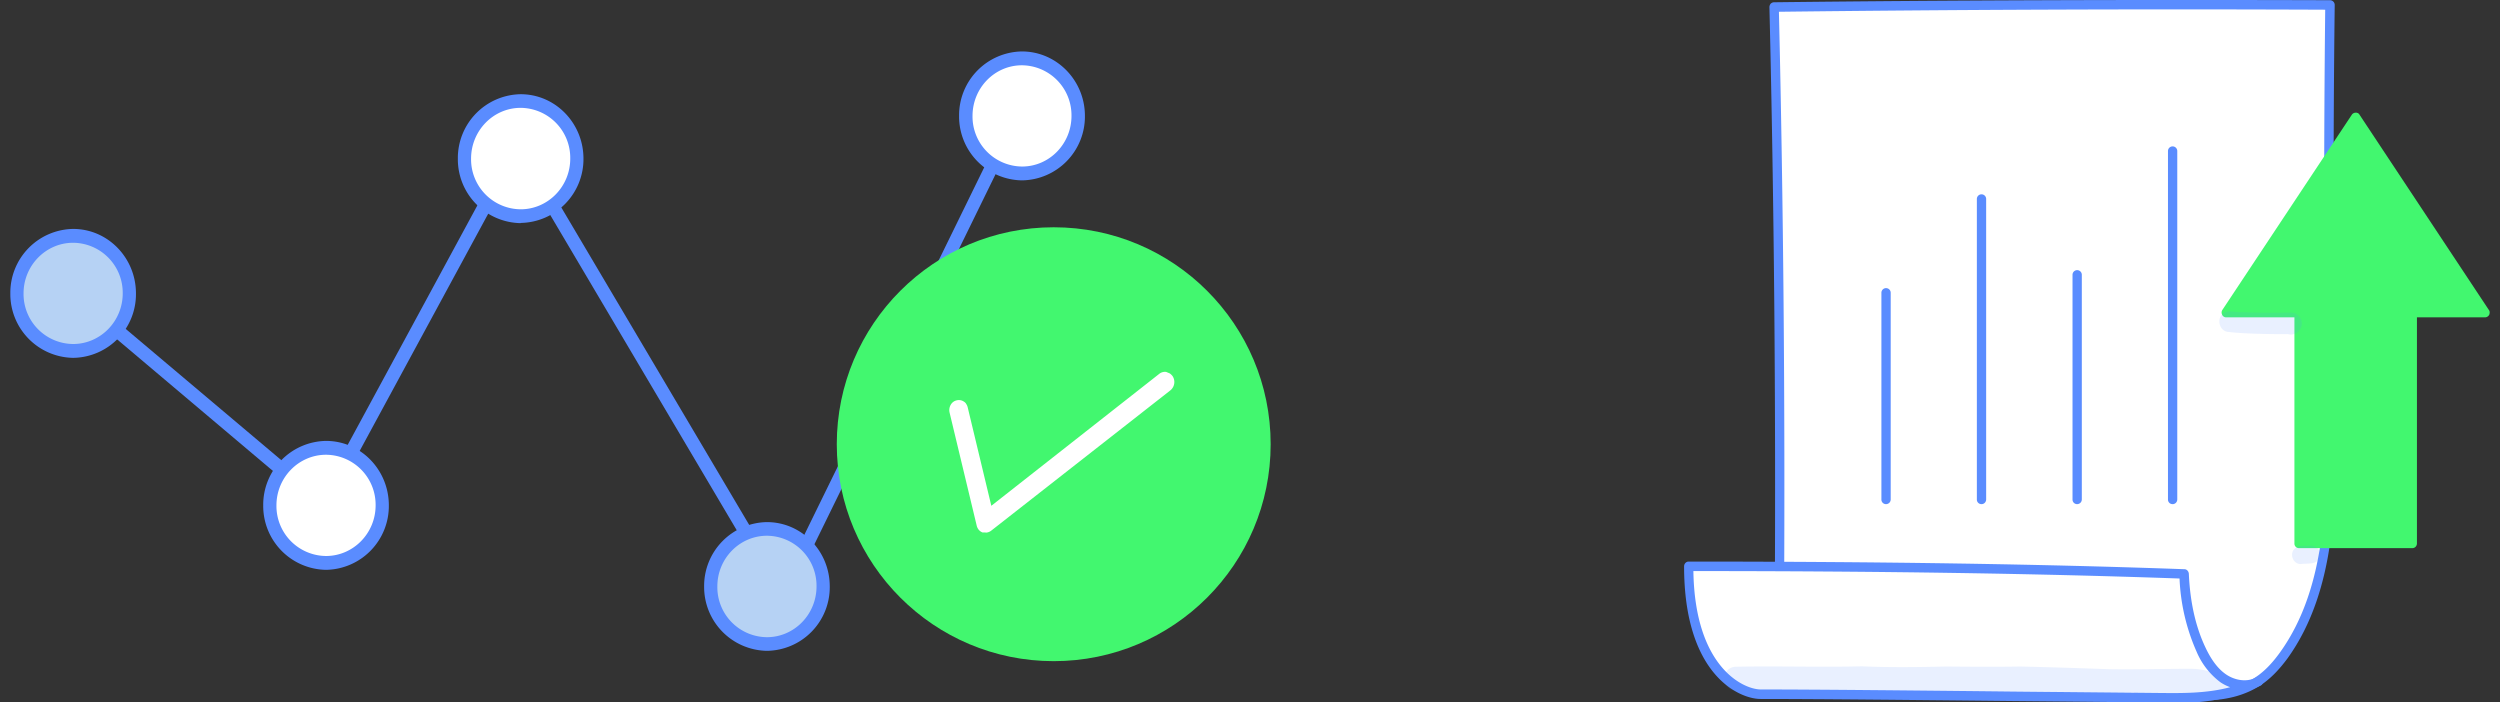
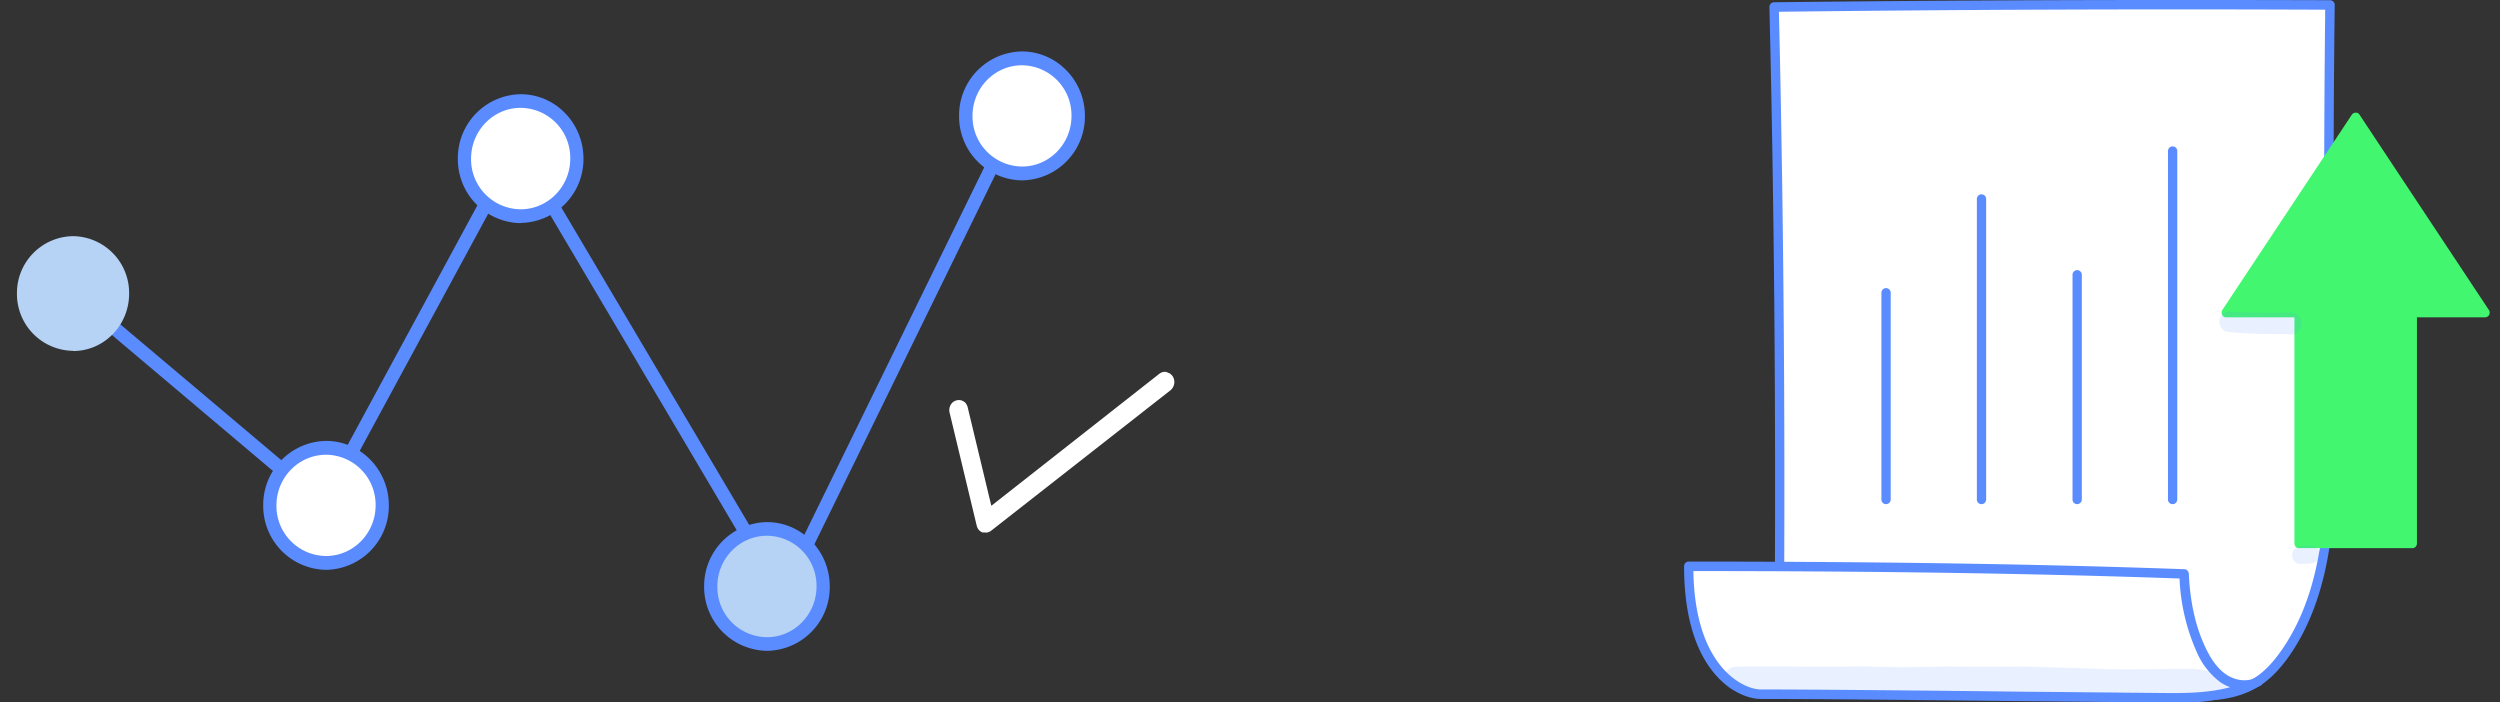
<svg xmlns="http://www.w3.org/2000/svg" width="121" height="34" fill="none">
  <rect width="100%" height="100%" fill="#333333" stroke="none" />
  <g clip-path="url(#a)">
    <path d="M15.76 24.5a.32.32 0 0 1-.15-.04.34.34 0 0 1-.13-.44L24.21 7.9a.32.32 0 0 1 .44-.13c.15.09.21.29.13.45l-8.73 16.11a.31.31 0 0 1-.29.17ZM37.67 29.53a.34.34 0 0 1-.14-.04.33.33 0 0 1-.15-.44L48.14 7.07a.31.31 0 0 1 .43-.15c.16.08.23.28.14.44L37.95 29.34a.32.32 0 0 1-.29.19Z" fill="#5A8CFF" />
    <path d="M15.5 24.62a.34.34 0 0 1-.21-.07L3.34 14.46a.35.35 0 0 1-.05-.46.32.32 0 0 1 .46-.05L15.7 24.03c.13.12.15.33.04.47a.32.32 0 0 1-.25.12ZM37.76 28.92a.32.32 0 0 1-.27-.16L25.67 8.78a.33.33 0 0 1 .1-.45c.16-.1.36-.05.45.11l11.82 19.97c.09.16.04.36-.11.45a.3.3 0 0 1-.17.05Z" fill="#5A8CFF" />
    <path d="M3.54 16.99c1.5 0 2.71-1.25 2.71-2.78a2.75 2.75 0 0 0-2.7-2.78A2.75 2.75 0 0 0 .82 14.2a2.75 2.75 0 0 0 2.71 2.78Z" fill="#B6D2F4" />
-     <path d="M3.54 17.32A3.09 3.09 0 0 1 .5 14.2a3.09 3.09 0 0 1 3.04-3.12c1.68 0 3.04 1.4 3.04 3.12a3.08 3.08 0 0 1-3.04 3.12Zm0-5.57c-1.32 0-2.4 1.1-2.4 2.45a2.42 2.42 0 0 0 2.4 2.45c1.32 0 2.4-1.1 2.4-2.45a2.42 2.42 0 0 0-2.4-2.45Z" fill="#5A8CFF" />
    <path d="M15.78 27.24c1.5 0 2.72-1.24 2.72-2.78a2.75 2.75 0 0 0-2.72-2.78 2.75 2.75 0 0 0-2.71 2.78 2.75 2.75 0 0 0 2.71 2.78Z" fill="#fff" />
    <path d="M15.78 27.58a3.09 3.09 0 0 1-3.04-3.12 3.09 3.09 0 0 1 3.04-3.12c1.68 0 3.04 1.4 3.04 3.12a3.09 3.09 0 0 1-3.04 3.12Zm0-5.57c-1.32 0-2.4 1.1-2.4 2.45a2.42 2.42 0 0 0 2.4 2.45c1.32 0 2.4-1.1 2.4-2.45a2.42 2.42 0 0 0-2.4-2.45Z" fill="#5A8CFF" />
    <path d="M25.2 10.46c1.5 0 2.72-1.25 2.72-2.78a2.75 2.75 0 0 0-2.72-2.79 2.75 2.75 0 0 0-2.71 2.79 2.75 2.75 0 0 0 2.71 2.78Z" fill="#fff" />
    <path d="M25.2 10.8a3.09 3.09 0 0 1-3.04-3.12 3.09 3.09 0 0 1 3.04-3.12c1.68 0 3.04 1.4 3.04 3.12a3.09 3.09 0 0 1-3.04 3.11Zm0-5.58c-1.32 0-2.4 1.1-2.4 2.46a2.42 2.42 0 0 0 2.4 2.45c1.32 0 2.4-1.1 2.4-2.45a2.42 2.42 0 0 0-2.4-2.46Z" fill="#5A8CFF" />
    <path d="M37.12 31.17c1.5 0 2.72-1.25 2.72-2.79a2.75 2.75 0 0 0-2.72-2.78 2.75 2.75 0 0 0-2.71 2.78 2.75 2.75 0 0 0 2.71 2.79Z" fill="#B6D2F4" />
    <path d="M37.12 31.5a3.09 3.09 0 0 1-3.04-3.12 3.09 3.09 0 0 1 3.04-3.11c1.68 0 3.04 1.4 3.04 3.11a3.08 3.08 0 0 1-3.04 3.12Zm0-5.57c-1.32 0-2.4 1.1-2.4 2.45a2.42 2.42 0 0 0 2.4 2.46c1.32 0 2.4-1.1 2.4-2.46a2.42 2.42 0 0 0-2.4-2.45Z" fill="#5A8CFF" />
    <path d="M49.46 8.4c1.5 0 2.72-1.25 2.72-2.78a2.75 2.75 0 0 0-2.72-2.78 2.75 2.75 0 0 0-2.7 2.78 2.75 2.75 0 0 0 2.7 2.78Z" fill="#fff" />
    <path d="M49.46 8.73a3.09 3.09 0 0 1-3.04-3.12 3.09 3.09 0 0 1 3.04-3.12c1.68 0 3.05 1.4 3.05 3.12a3.09 3.09 0 0 1-3.05 3.12Zm0-5.57c-1.32 0-2.39 1.1-2.39 2.45a2.42 2.42 0 0 0 2.4 2.45c1.32 0 2.39-1.1 2.39-2.45a2.42 2.42 0 0 0-2.4-2.45Z" fill="#5A8CFF" />
-     <circle cx="51" cy="21.5" r="10.5" fill="#42F76F" />
    <path d="M47.7 25.77h-.15a.45.45 0 0 1-.18-.13.5.5 0 0 1-.1-.21l-1.31-5.46a.52.52 0 0 1 .05-.37c.06-.11.16-.19.28-.22a.43.43 0 0 1 .35.05c.05.03.1.07.13.13a.5.5 0 0 1 .07.17l1.14 4.75 8.12-6.38a.45.45 0 0 1 .34-.1l.17.07c.05.03.1.08.14.13a.52.52 0 0 1-.1.69l-8.67 6.79a.46.46 0 0 1-.27.1Z" fill="#fff" />
  </g>
  <g clip-path="url(#b)">
    <path d="M86.13 29.01c.05-9.56-.03-19.12-.26-28.67 8.89-.11 17.88-.13 26.9-.09-.08 6.67-.07 13.35.02 20.02.06 3.96.05 8.24-2.26 11.44-.3.42-.64.81-1.04 1.12-1.21.93-2.87 1-4.5.65-3.37-.6-6.85-.26-10.24-.77a37.9 37.9 0 0 1-4.54-1.06c-1.5-.43-3.1-.92-4.08-2.64Z" fill="#fff" />
    <path d="M106.68 33.9c-.54 0-1.12-.06-1.74-.19a36.98 36.98 0 0 0-5.35-.43c-1.6-.05-3.26-.1-4.88-.34a37.46 37.46 0 0 1-4.57-1.07c-1.4-.4-3.16-.89-4.2-2.74a.26.26 0 0 1-.04-.12c.05-9.5-.03-19.15-.26-28.66 0-.06.02-.12.06-.17.04-.04.1-.07.16-.07 8.47-.1 17.27-.13 26.91-.1a.23.23 0 0 1 .23.24c-.08 6.64-.07 13.37.02 20.01.05 3.67.11 8.24-2.3 11.6-.37.5-.72.87-1.1 1.16-.77.58-1.77.88-2.94.88Zm-20.33-4.95c.97 1.65 2.6 2.11 3.91 2.48 1.45.4 2.99.82 4.52 1.05 1.59.24 3.23.29 4.82.34 1.79.06 3.63.11 5.43.43 1.26.27 3.03.38 4.32-.6.34-.26.66-.6 1-1.07 2.33-3.24 2.27-7.72 2.22-11.31-.1-6.57-.1-13.23-.03-19.8-9.46-.04-18.12 0-26.44.1.22 9.41.3 18.96.25 28.38Z" fill="#5A8CFF" />
    <path d="M109.3 32.98c-.52.3-1.2.19-1.69-.15-.5-.33-.83-.86-1.08-1.4a9.6 9.6 0 0 1-.82-3.65 668.6 668.6 0 0 0-23.98-.38c0 5.16 2.63 6.19 3.48 6.19 4.04 0 12.89.12 19.27.18 1.63.01 3.32.01 4.82-.79Z" fill="#fff" />
-     <path d="M105.1 34h-.62l-7.07-.07c-4.69-.05-9.53-.1-12.2-.1-1.03 0-3.7-1.16-3.7-6.42 0-.13.1-.23.22-.23 9.22 0 17.07.12 24 .37.11 0 .2.1.21.22.06 1.38.33 2.57.8 3.56.29.62.62 1.05 1 1.31.44.3.99.37 1.39.18l.07-.04c.1-.06.24-.02.3.1.06.1.03.24-.08.3a9 9 0 0 1-4.3.82h-.01Zm-23.14-6.36c.07 4.66 2.42 5.72 3.25 5.73 2.67 0 7.51.05 12.2.1l7.07.07c1.1.01 2.31.03 3.46-.28a2.2 2.2 0 0 1-.46-.23 3.6 3.6 0 0 1-1.17-1.5 9.7 9.7 0 0 1-.82-3.53c-6.8-.24-14.51-.36-23.54-.36Z" fill="#5A8CFF" />
+     <path d="M105.1 34h-.62l-7.07-.07c-4.69-.05-9.53-.1-12.2-.1-1.03 0-3.7-1.16-3.7-6.42 0-.13.1-.23.22-.23 9.22 0 17.07.12 24 .37.11 0 .2.1.21.22.06 1.38.33 2.57.8 3.56.29.62.62 1.05 1 1.31.44.3.99.37 1.39.18l.07-.04c.1-.06.24-.02.3.1.06.1.03.24-.08.3a9 9 0 0 1-4.3.82Zm-23.14-6.36c.07 4.66 2.42 5.72 3.25 5.73 2.67 0 7.51.05 12.2.1l7.07.07c1.1.01 2.31.03 3.46-.28a2.2 2.2 0 0 1-.46-.23 3.6 3.6 0 0 1-1.17-1.5 9.7 9.7 0 0 1-.82-3.53c-6.8-.24-14.51-.36-23.54-.36Z" fill="#5A8CFF" />
    <path d="M107.88 32.85c-.12-.12-.3-.13-.44-.18-.48-.2-.98-.31-1.5-.3-1.28 0-2.55.04-3.83.02-1.45-.05-2.9-.1-4.35-.13-1.2.02-2.38.01-3.57 0-1.36.03-2.71.05-4.07-.01-2.03.05-4.06-.02-6.1.02-.73.01-.75 1.13 0 1.15 2.5.01 5 .09 7.5.12 1.74-.01 3.47-.06 5.21-.07 1.8-.04 3.62.05 5.42.07.38 0 .75 0 1.13-.02 0 .12.03.23.12.32.16.16.4.12.6.13.83.02 1.66-.04 2.48-.12.24-.04.52.03.7-.16a.3.3 0 0 0 .08-.1.2.2 0 0 1 .05 0h-.05c.24.03.2.05.36.03.12 0 .23-.08.3-.17.14-.17.11-.45-.04-.6Z" fill="#5A8CFF" opacity=".13" />
    <path d="m120.27 15.13-6.25-9.45-6.27 9.45h3.53V26.3h5.47V15.13h3.52Z" fill="#42F76F" />
    <path d="M116.75 26.53h-5.47a.22.22 0 0 1-.23-.23V15.36h-3.3a.21.21 0 0 1-.2-.13.23.23 0 0 1 .02-.24l6.26-9.44c.09-.13.3-.13.37 0l6.26 9.45c.05.06.05.15.02.23a.23.23 0 0 1-.2.13h-3.3V26.3c0 .13-.1.23-.22.23h-.01Zm-5.25-.46h5.02V15.13c0-.13.1-.23.22-.23h3.1l-5.83-8.81-5.83 8.8h3.1c.12 0 .22.11.22.24v10.94Z" fill="#42F76F" />
    <path d="M91.28 24.4a.22.22 0 0 1-.22-.23v-10a.22.22 0 1 1 .45 0v10c0 .13-.1.23-.23.23ZM95.9 24.4a.22.22 0 0 1-.22-.23V9.63a.22.22 0 1 1 .45 0v14.54c0 .13-.1.23-.22.23ZM100.53 24.4a.22.22 0 0 1-.22-.23V13.3a.22.22 0 1 1 .45 0v10.87c0 .13-.1.23-.23.23ZM105.16 24.4a.22.22 0 0 1-.23-.23V7.31a.22.22 0 1 1 .45 0v16.86c0 .13-.1.23-.22.23Z" fill="#5A8CFF" />
    <path d="M111.39 15.52a.53.53 0 0 0-.5-.39h-.26c-.73.02-1.46 0-2.19-.02-.23.02-.5-.1-.72 0-.5.2-.34.96.18.96.81.1 2.54.11 2.84.1.38.12.76-.27.65-.65ZM112.16 26.53c-.13-.13-.31-.13-.48-.11-.21.01-.46-.04-.62.14-.27.25-.07.75.3.74.22-.03.46 0 .66-.07.28-.1.35-.5.14-.7Z" fill="#5A8CFF" opacity=".13" />
  </g>
  <defs>
    <clipPath id="a">
      <path fill="#fff" transform="translate(.5 2)" d="M0 0h61v30H0z" />
    </clipPath>
    <clipPath id="b">
      <path fill="#fff" transform="translate(81.5)" d="M0 0h39v34H0z" />
    </clipPath>
  </defs>
</svg>